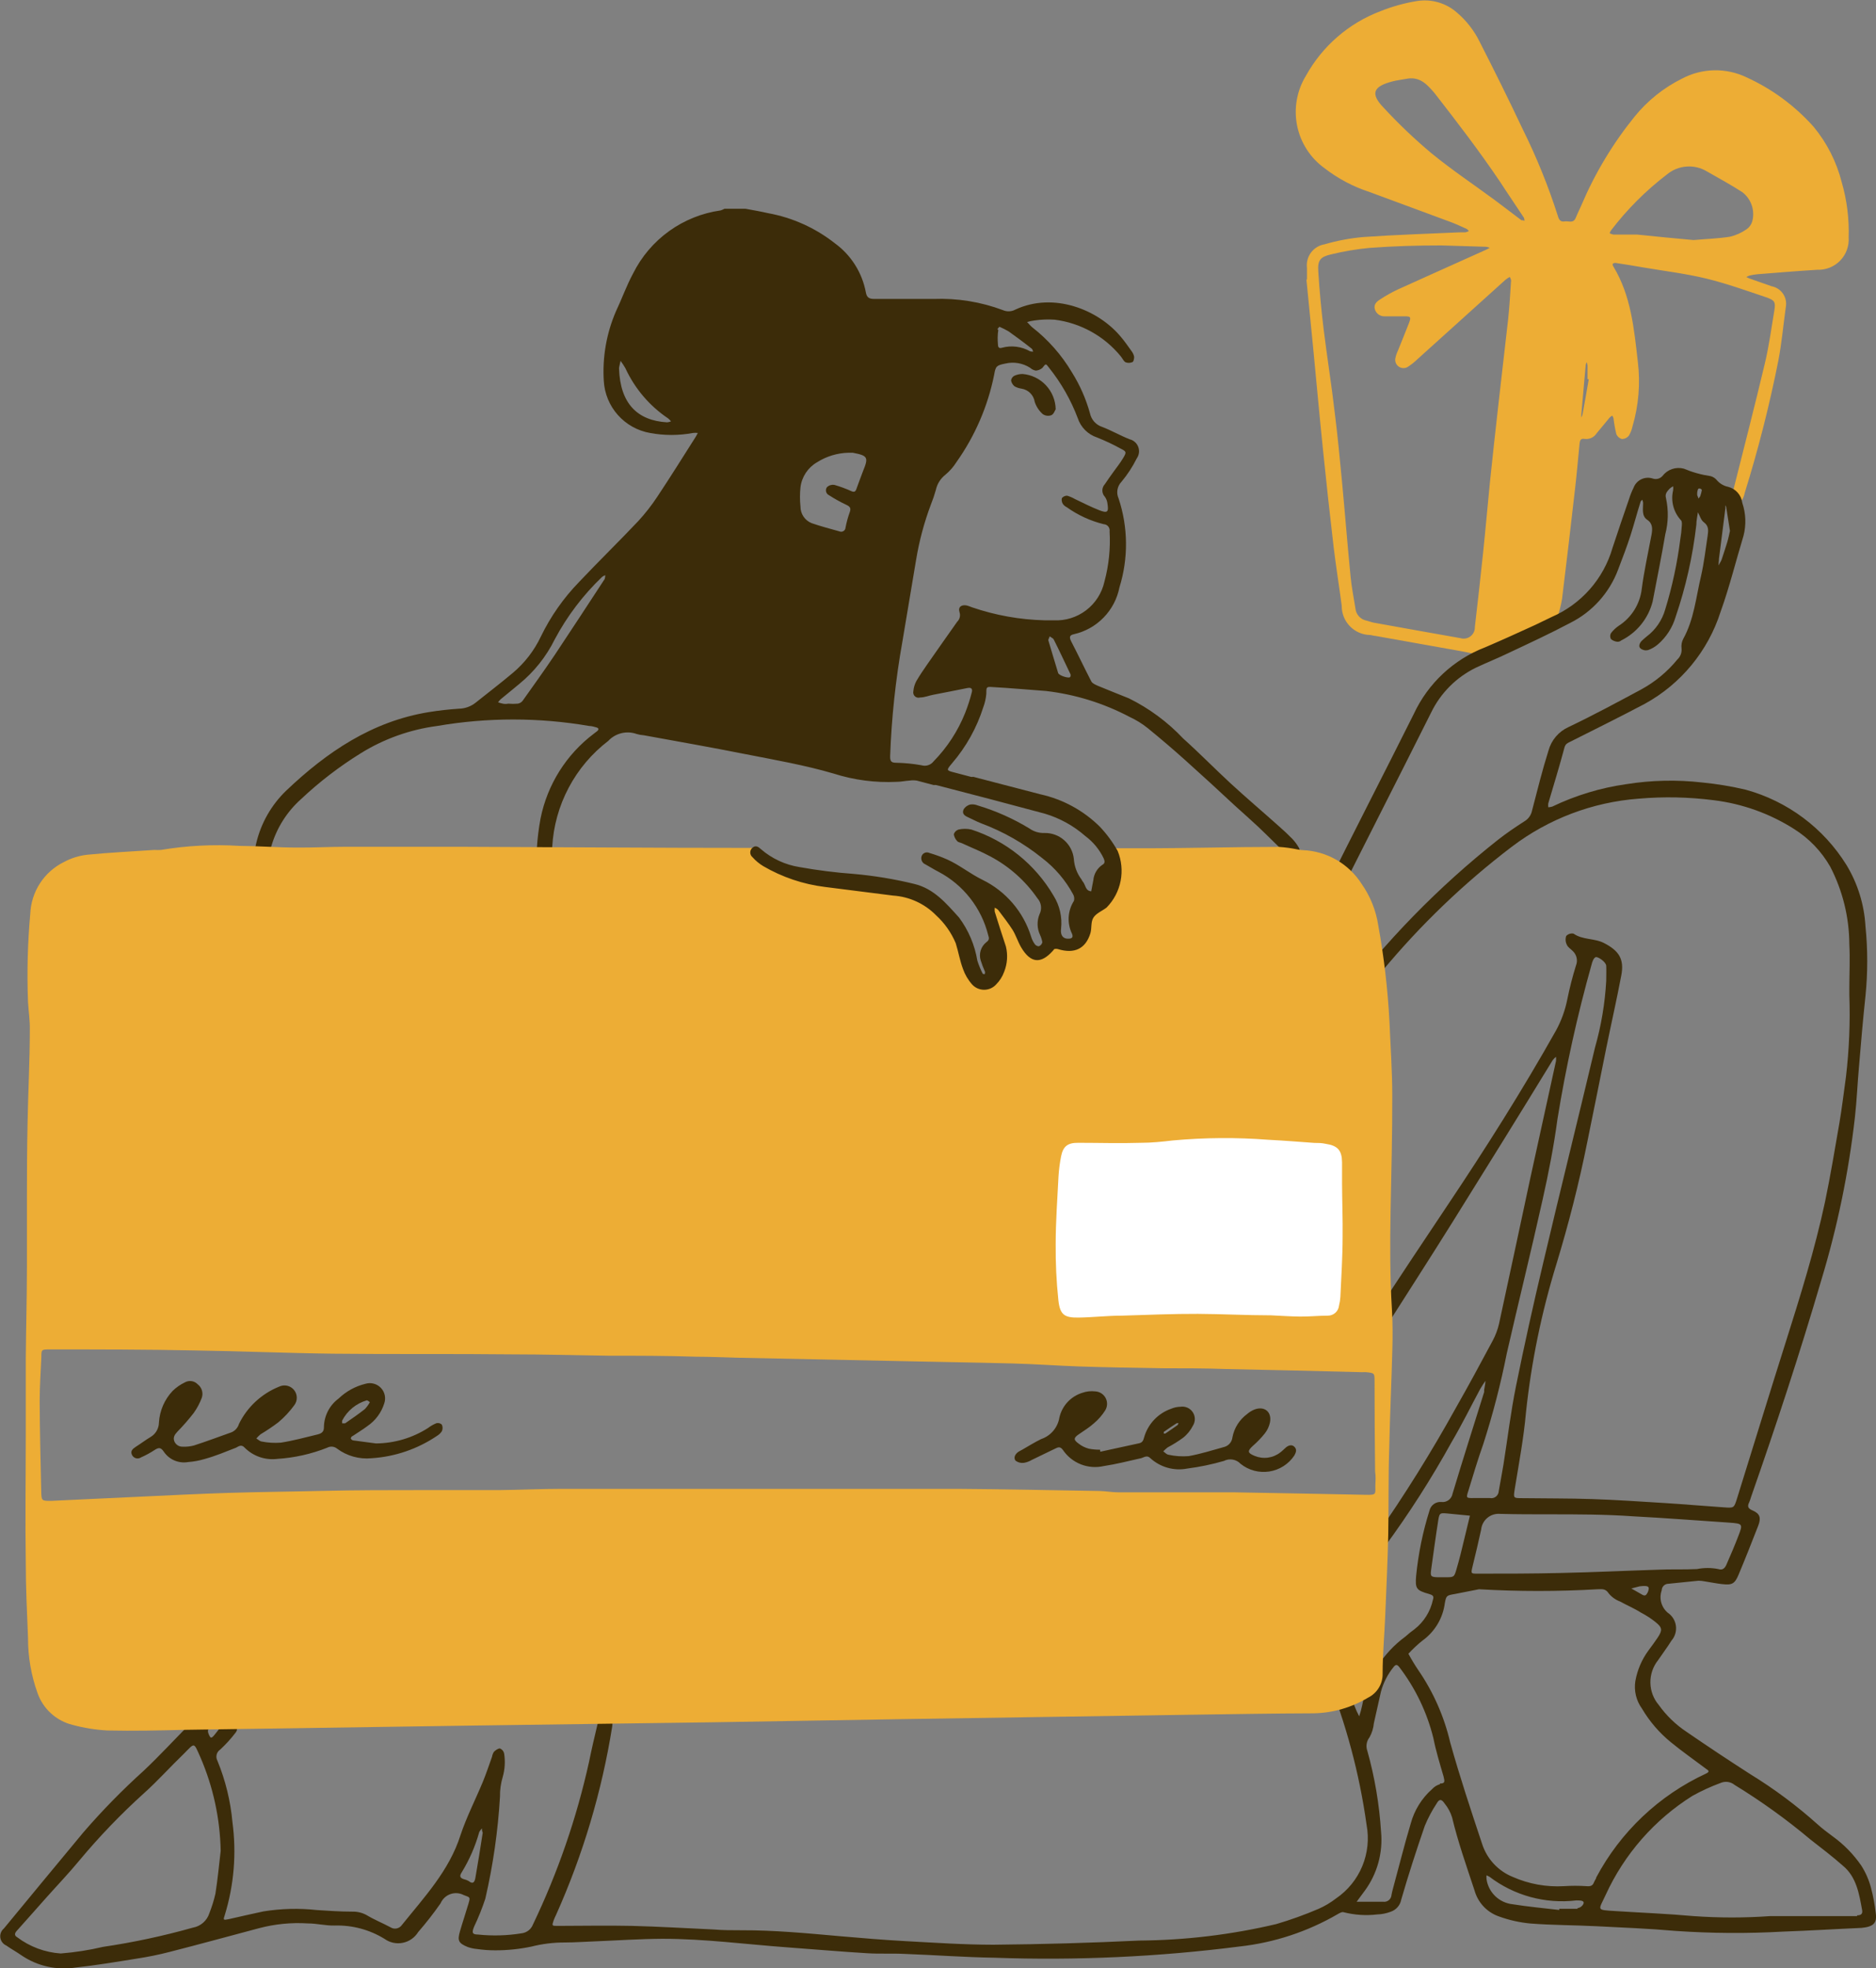
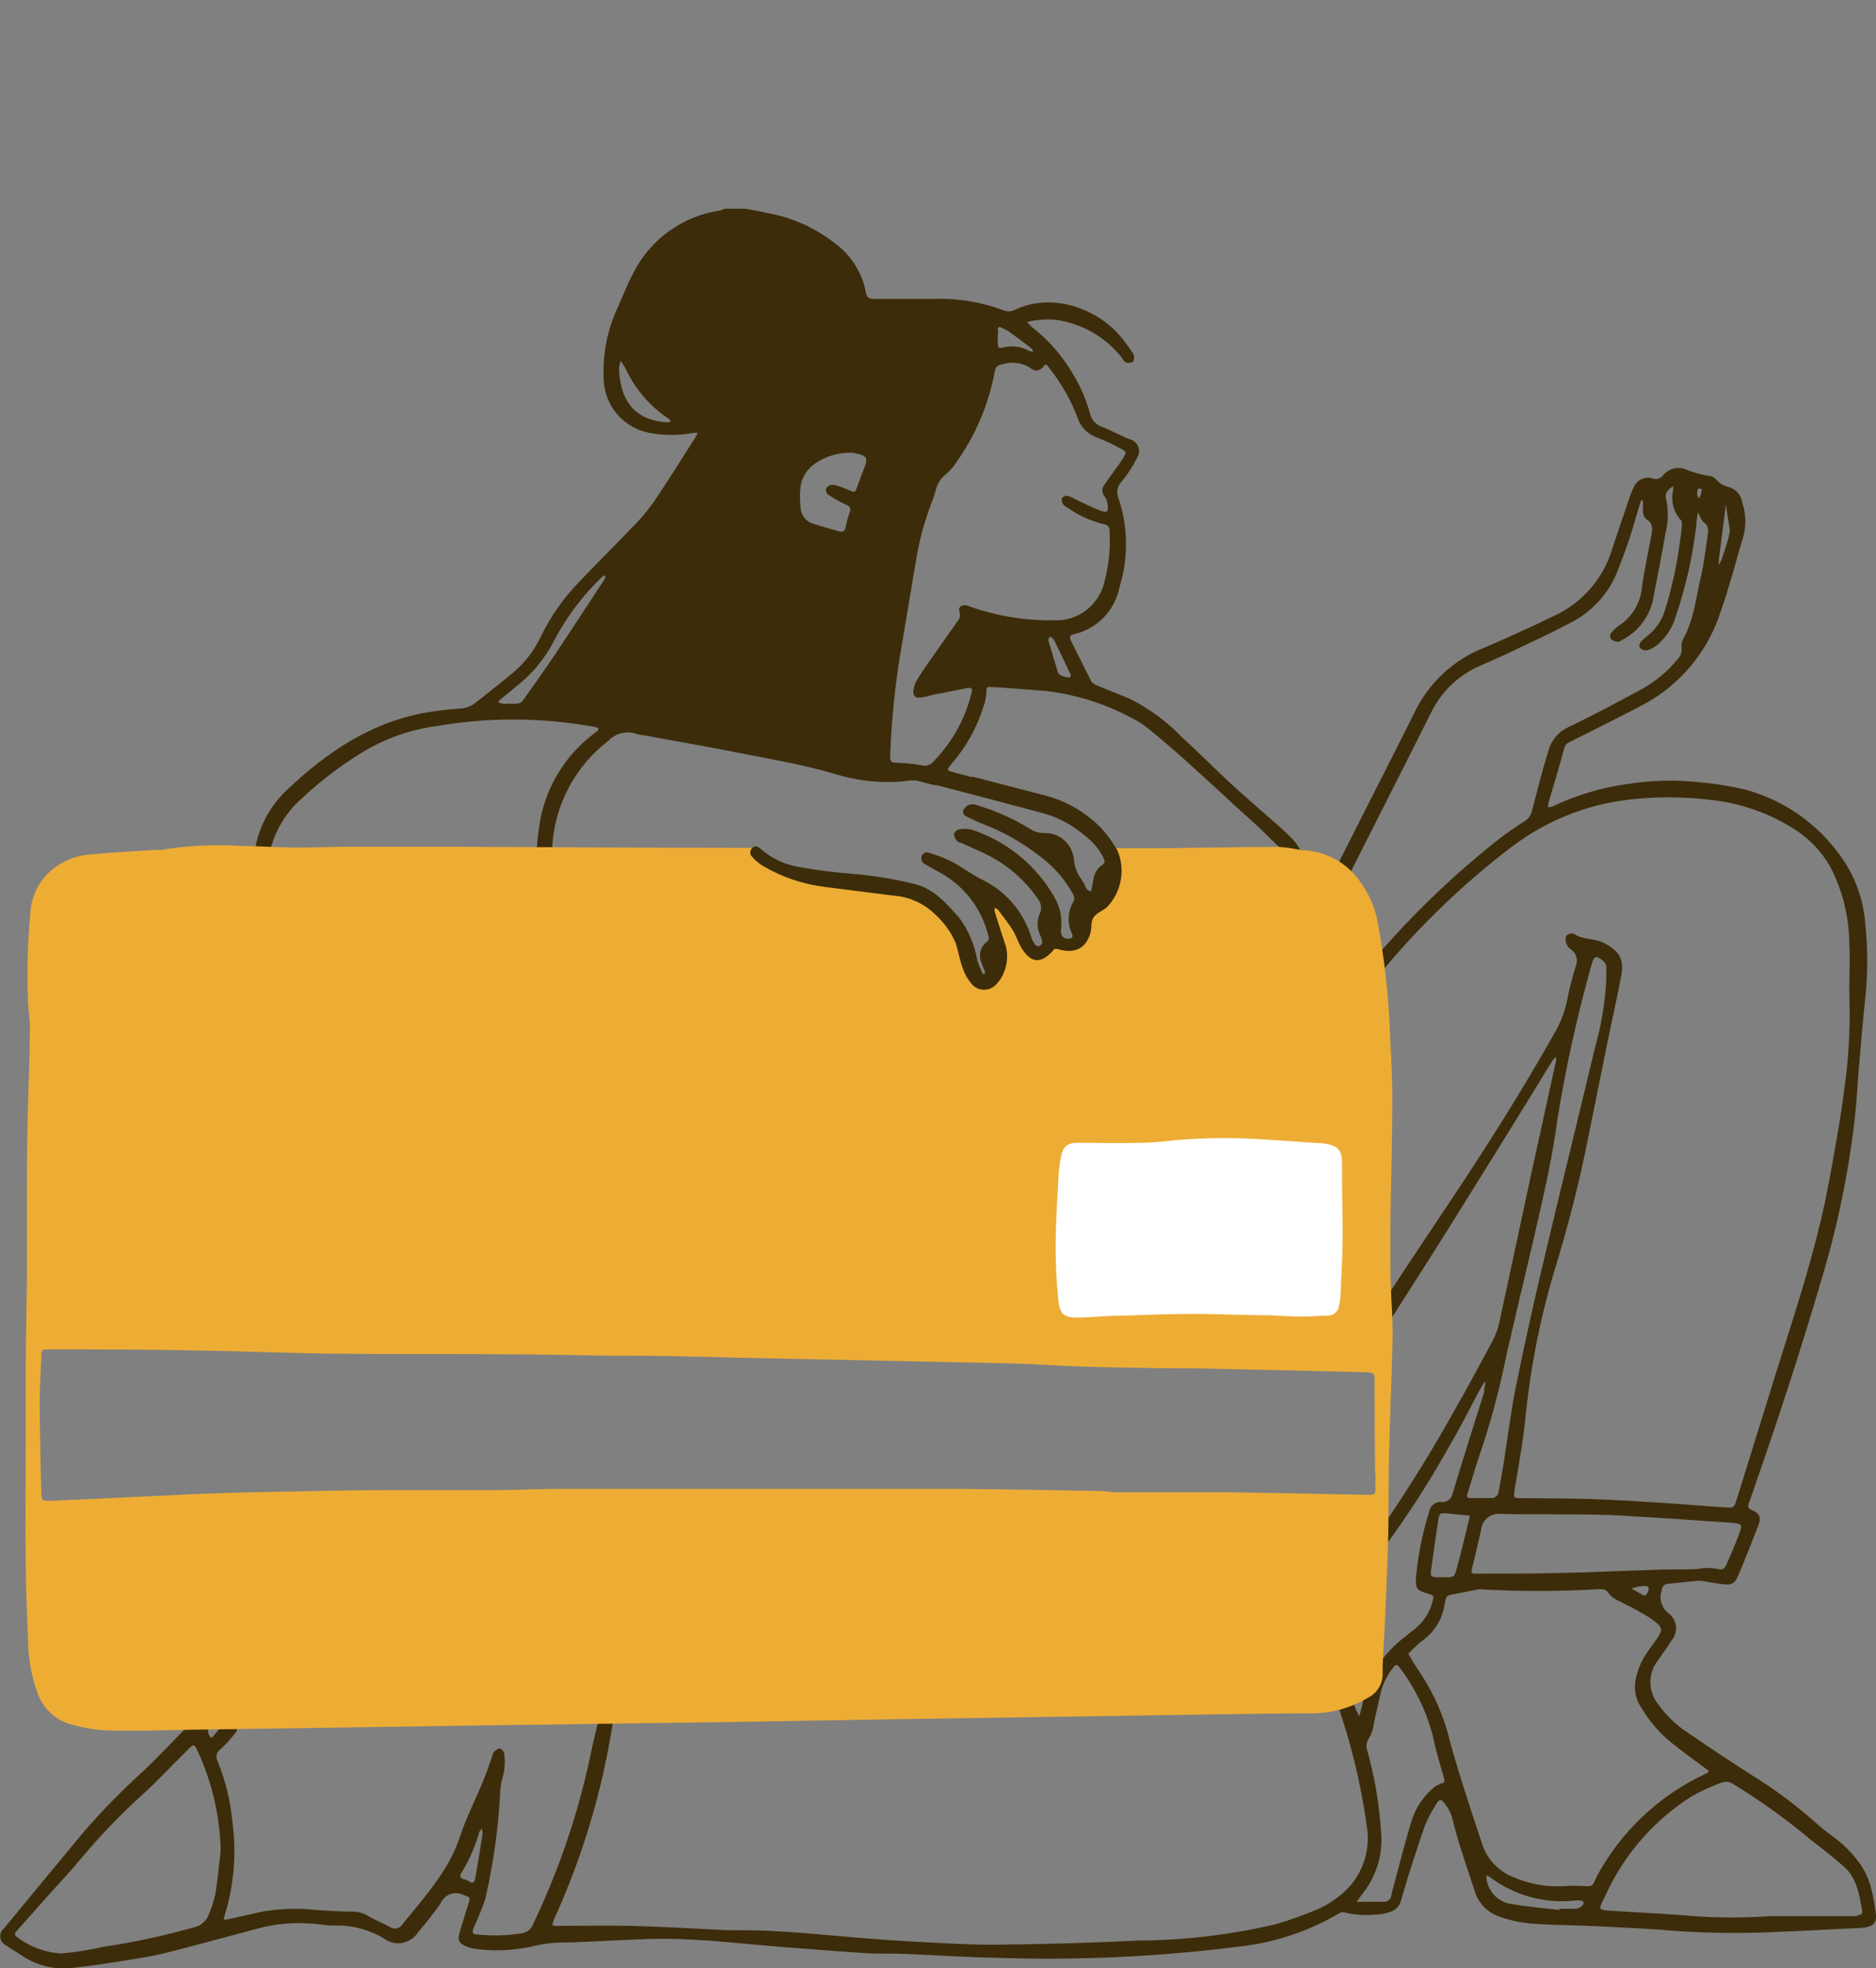
<svg xmlns="http://www.w3.org/2000/svg" width="143" height="150" viewBox="0 0 143 150" fill="none">
  <rect x="0" y="0" width="143" height="150" fill="#808080" stroke="none" />
  <g clip-path="url(#clip0_2118_73)">
    <path d="M98.993 64.575C98.856 64.341 98.692 64.123 98.506 63.925C98.181 63.592 97.84 63.276 97.489 62.968C96.268 61.874 95.012 60.814 93.807 59.703C92.603 58.591 91.415 57.377 90.193 56.283C89.007 55.026 87.607 53.989 86.058 53.223C85.281 52.907 84.486 52.599 83.709 52.274C83.521 52.188 83.273 52.094 83.188 51.932C82.658 50.915 82.171 49.872 81.641 48.855C81.496 48.555 81.53 48.401 81.855 48.333C82.718 48.139 83.507 47.698 84.124 47.063C84.742 46.429 85.161 45.629 85.332 44.76C86.019 42.549 85.995 40.178 85.264 37.981C85.17 37.772 85.141 37.54 85.181 37.314C85.22 37.089 85.327 36.88 85.486 36.716C85.941 36.17 86.331 35.574 86.648 34.938C86.737 34.813 86.795 34.668 86.816 34.515C86.837 34.363 86.82 34.208 86.766 34.064C86.713 33.919 86.626 33.79 86.511 33.688C86.397 33.585 86.259 33.513 86.109 33.476C85.4 33.202 84.734 32.809 84.016 32.535C83.784 32.46 83.576 32.325 83.412 32.143C83.249 31.961 83.136 31.74 83.085 31.501C82.779 30.394 82.312 29.337 81.701 28.364C80.917 27.046 79.894 25.887 78.685 24.944C78.54 24.825 78.429 24.679 78.292 24.543C78.474 24.486 78.659 24.447 78.848 24.423C79.359 24.348 79.878 24.328 80.394 24.363C82.37 24.613 84.175 25.614 85.435 27.159C85.554 27.304 85.64 27.509 85.785 27.603C85.949 27.671 86.133 27.671 86.297 27.603C86.4 27.603 86.46 27.329 86.451 27.184C86.417 27.025 86.347 26.876 86.246 26.748C85.99 26.389 85.742 26.03 85.46 25.697C83.751 23.611 80.334 22.226 77.395 23.594C77.252 23.672 77.093 23.717 76.93 23.724C76.767 23.732 76.605 23.702 76.455 23.637C74.767 23.004 72.969 22.713 71.167 22.782C69.655 22.782 68.151 22.782 66.647 22.782C66.246 22.782 66.067 22.671 65.998 22.269C65.715 20.771 64.872 19.438 63.64 18.542C62.151 17.369 60.396 16.579 58.531 16.242C57.984 16.114 57.421 16.02 56.823 15.909H55.225C55.13 15.962 55.03 16.005 54.926 16.037C53.51 16.236 52.164 16.777 51.003 17.612C49.842 18.448 48.901 19.553 48.262 20.833C47.758 21.764 47.408 22.765 46.946 23.739C46.229 25.403 45.913 27.213 46.024 29.022C46.077 29.986 46.454 30.904 47.095 31.625C47.736 32.347 48.602 32.831 49.552 32.997C50.631 33.198 51.737 33.198 52.816 32.997C52.941 32.98 53.067 32.98 53.192 32.997C53.145 33.094 53.094 33.188 53.038 33.279C52.072 34.801 51.116 36.331 50.116 37.836C49.68 38.498 49.191 39.124 48.655 39.708C47.169 41.281 45.622 42.785 44.136 44.358C42.953 45.577 41.972 46.976 41.231 48.504C40.724 49.578 39.989 50.529 39.078 51.291C38.155 52.069 37.198 52.795 36.258 53.548C35.894 53.84 35.444 54.002 34.977 54.009C34.217 54.06 33.456 54.146 32.705 54.266C28.364 54.967 24.913 57.309 21.82 60.25C20.685 61.34 19.89 62.735 19.53 64.267C19.368 64.909 19.454 64.977 20.086 64.986C20.479 64.986 20.607 64.772 20.692 64.456C21.099 63.083 21.88 61.852 22.948 60.899C24.345 59.585 25.871 58.413 27.502 57.403C29.272 56.306 31.255 55.598 33.32 55.326C37.156 54.667 41.077 54.667 44.913 55.326C45.101 55.326 45.289 55.386 45.468 55.437C45.648 55.488 45.665 55.599 45.52 55.719L45.263 55.916C43.166 57.496 41.722 59.793 41.205 62.37C41.065 63.121 40.97 63.88 40.923 64.644C40.872 65.268 41.077 65.498 41.496 65.498C41.914 65.498 42.051 65.285 42.094 64.703C42.098 64.649 42.098 64.595 42.094 64.541C42.181 62.966 42.608 61.428 43.346 60.034C44.083 58.639 45.113 57.421 46.365 56.463C46.634 56.174 46.981 55.971 47.363 55.877C47.745 55.782 48.147 55.802 48.518 55.933C48.702 55.989 48.891 56.023 49.082 56.035C51.645 56.505 54.208 56.95 56.729 57.454C59.035 57.907 61.359 58.309 63.563 58.959C65.108 59.45 66.728 59.661 68.348 59.583C68.681 59.583 68.997 59.506 69.322 59.489C69.508 59.459 69.699 59.459 69.885 59.489L71.184 59.831L74.157 59.241L72.824 58.89C72.115 58.711 72.115 58.711 72.568 58.172C73.643 56.923 74.454 55.469 74.952 53.898C75.074 53.571 75.151 53.229 75.182 52.881C75.182 52.359 75.182 52.325 75.644 52.359C77.002 52.436 78.361 52.556 79.728 52.659C81.956 52.917 84.117 53.587 86.101 54.633C86.595 54.861 87.06 55.148 87.485 55.488C88.459 56.283 89.416 57.095 90.356 57.941C91.637 59.087 92.919 60.267 94.166 61.429C94.73 61.942 95.311 62.447 95.875 62.977C96.652 63.712 97.395 64.464 98.164 65.208C98.352 65.396 98.557 65.507 98.814 65.336C98.938 65.258 99.026 65.135 99.06 64.992C99.093 64.85 99.069 64.7 98.993 64.575ZM50.851 32.185C48.604 32.057 47.271 30.774 47.186 28.073C47.186 27.971 47.254 27.74 47.305 27.5C47.438 27.681 47.561 27.87 47.673 28.065C48.387 29.613 49.513 30.935 50.928 31.886C51.008 31.953 51.082 32.028 51.15 32.108C51.056 32.152 50.954 32.178 50.851 32.185ZM46.075 44.153C44.819 46.068 43.563 48 42.29 49.906C41.496 51.086 40.667 52.24 39.847 53.394C39.803 53.455 39.746 53.507 39.682 53.547C39.617 53.586 39.546 53.613 39.471 53.624C39.226 53.646 38.981 53.646 38.736 53.624C38.601 53.653 38.461 53.653 38.326 53.624C38.204 53.598 38.084 53.564 37.967 53.522C38.027 53.435 38.095 53.355 38.172 53.283C38.634 52.898 39.112 52.522 39.565 52.137C40.708 51.207 41.638 50.04 42.29 48.718C43.231 46.952 44.449 45.347 45.895 43.965C45.969 43.907 46.053 43.864 46.143 43.837C46.134 43.956 46.111 44.073 46.075 44.187V44.153ZM65.785 35.904C65.605 36.365 65.443 36.827 65.272 37.288C65.204 37.477 65.101 37.519 64.905 37.434C64.485 37.242 64.05 37.081 63.606 36.955C63.506 36.937 63.403 36.943 63.305 36.971C63.208 36.999 63.118 37.049 63.042 37.117C63.004 37.166 62.978 37.223 62.965 37.284C62.953 37.344 62.954 37.407 62.968 37.467C62.983 37.527 63.011 37.583 63.051 37.63C63.09 37.678 63.14 37.716 63.196 37.742C63.615 38.013 64.052 38.255 64.503 38.468C64.776 38.596 64.888 38.708 64.776 39.024C64.637 39.408 64.529 39.802 64.452 40.203C64.45 40.258 64.434 40.311 64.407 40.358C64.379 40.405 64.341 40.445 64.294 40.474C64.248 40.502 64.195 40.519 64.141 40.523C64.086 40.526 64.032 40.517 63.982 40.494C63.273 40.297 62.564 40.109 61.872 39.87C61.618 39.77 61.401 39.596 61.249 39.37C61.096 39.144 61.016 38.877 61.017 38.605C60.966 38.116 60.966 37.623 61.017 37.135C61.066 36.74 61.206 36.363 61.425 36.032C61.645 35.702 61.938 35.426 62.282 35.228C62.999 34.774 63.826 34.523 64.674 34.502H64.999C66.152 34.724 66.22 34.844 65.785 35.904ZM76.037 25.107C76.037 25.038 76.131 24.97 76.182 24.902C76.426 25.006 76.663 25.126 76.891 25.261C77.489 25.688 78.07 26.116 78.651 26.577C78.702 26.62 78.719 26.714 78.745 26.774C78.771 26.834 78.583 26.774 78.523 26.774C77.872 26.403 77.101 26.305 76.379 26.5C76.182 26.56 76.071 26.5 76.071 26.261C76.037 25.902 76.037 25.526 76.097 25.141L76.037 25.107ZM79.625 47.273C77.74 47.226 75.873 46.892 74.089 46.281C73.963 46.229 73.835 46.184 73.704 46.145C73.286 46.059 73.012 46.256 73.141 46.657C73.182 46.783 73.188 46.918 73.156 47.047C73.124 47.175 73.057 47.292 72.961 47.384C72.209 48.461 71.44 49.53 70.697 50.607C70.398 51.034 70.108 51.462 69.843 51.915C69.718 52.154 69.642 52.415 69.621 52.684C69.605 52.753 69.609 52.825 69.63 52.892C69.651 52.959 69.689 53.02 69.741 53.067C69.793 53.115 69.857 53.148 69.926 53.163C69.994 53.179 70.066 53.175 70.133 53.154C70.484 53.154 70.825 53.001 71.167 52.941C72.021 52.77 72.876 52.616 73.73 52.436C74.055 52.368 74.149 52.505 74.072 52.778C73.937 53.307 73.769 53.827 73.568 54.334C73.019 55.709 72.203 56.961 71.167 58.019C71.061 58.158 70.915 58.261 70.748 58.315C70.582 58.368 70.403 58.369 70.236 58.318C69.612 58.207 68.981 58.144 68.348 58.13C67.972 58.13 67.844 58.061 67.852 57.634C67.957 54.709 68.268 51.795 68.783 48.914C69.125 46.837 69.484 44.768 69.826 42.691C70.065 41.232 70.448 39.8 70.971 38.417C71.113 38.062 71.236 37.7 71.338 37.331C71.437 36.878 71.691 36.473 72.055 36.186C72.39 35.908 72.679 35.579 72.91 35.211C74.322 33.22 75.3 30.954 75.781 28.56C75.891 27.902 75.96 27.842 76.635 27.706C76.955 27.63 77.287 27.62 77.612 27.676C77.936 27.732 78.246 27.852 78.523 28.03C78.644 28.142 78.796 28.216 78.959 28.244C79.141 28.231 79.315 28.159 79.454 28.039C79.728 27.697 79.702 27.68 79.975 28.039C80.897 29.194 81.632 30.486 82.154 31.869C82.267 32.212 82.459 32.523 82.714 32.779C82.969 33.034 83.281 33.226 83.623 33.339C84.244 33.586 84.849 33.871 85.435 34.194C85.862 34.408 85.879 34.459 85.631 34.878C85.383 35.297 85.135 35.596 84.879 35.955C84.623 36.314 84.435 36.57 84.221 36.895C84.098 37.026 84.028 37.198 84.028 37.378C84.028 37.558 84.098 37.731 84.221 37.861C84.332 38.015 84.399 38.195 84.418 38.383C84.52 39.024 84.418 39.126 83.803 38.887C83.188 38.648 82.564 38.331 81.94 38.032C81.752 37.924 81.551 37.838 81.342 37.776C81.265 37.774 81.189 37.791 81.12 37.823C81.05 37.856 80.989 37.904 80.941 37.964C80.91 38.11 80.934 38.262 81.009 38.391C81.087 38.505 81.193 38.596 81.317 38.656C82.164 39.26 83.118 39.698 84.127 39.947C84.195 39.95 84.261 39.967 84.322 39.997C84.383 40.027 84.436 40.07 84.479 40.123C84.522 40.175 84.553 40.236 84.57 40.302C84.588 40.367 84.591 40.436 84.58 40.503C84.656 41.789 84.523 43.08 84.187 44.324C83.994 45.195 83.499 45.97 82.788 46.51C82.078 47.05 81.199 47.321 80.308 47.273H79.625ZM81.573 51.599C81.445 51.718 80.719 51.479 80.659 51.291C80.394 50.436 80.146 49.581 79.907 48.786C79.907 48.726 79.967 48.632 80.018 48.495C80.163 48.607 80.283 48.649 80.317 48.726C80.753 49.581 81.171 50.496 81.599 51.385C81.609 51.42 81.613 51.458 81.608 51.494C81.604 51.531 81.592 51.567 81.573 51.599Z" fill="#3C2C09" />
-     <path d="M99.625 21.32C99.625 21.021 99.625 20.721 99.625 20.414C99.573 19.999 99.684 19.58 99.934 19.245C100.184 18.911 100.554 18.686 100.966 18.619C101.937 18.336 102.933 18.15 103.94 18.063C106.391 17.892 108.852 17.815 111.304 17.704C111.441 17.704 111.577 17.704 111.714 17.704C111.802 17.68 111.888 17.649 111.97 17.61C111.911 17.558 111.868 17.482 111.799 17.447C111.406 17.268 111.005 17.08 110.595 16.926L104.375 14.626C103.141 14.223 101.985 13.61 100.958 12.814C99.879 12.034 99.134 10.875 98.872 9.569C98.611 8.263 98.852 6.906 99.548 5.77C100.798 3.512 102.808 1.77 105.221 0.855C106.107 0.499 107.03 0.241 107.972 0.085C108.521 -0.009 109.083 0.021 109.618 0.174C110.154 0.326 110.648 0.597 111.065 0.966C111.776 1.573 112.357 2.317 112.773 3.154C113.901 5.368 115.012 7.6 116.071 9.848C117.132 11.985 118.029 14.2 118.754 16.473C118.831 16.738 118.942 16.926 119.258 16.875C119.574 16.823 119.924 17.054 120.112 16.601C120.3 16.148 120.411 15.951 120.548 15.627C121.576 13.207 122.936 10.943 124.589 8.899C125.578 7.676 126.82 6.682 128.228 5.984C128.981 5.588 129.815 5.373 130.665 5.357C131.515 5.341 132.357 5.523 133.124 5.89C135.077 6.778 136.823 8.065 138.25 9.668C139.265 10.898 139.994 12.337 140.386 13.883C140.783 15.251 140.962 16.673 140.916 18.097C140.937 18.42 140.891 18.744 140.779 19.048C140.668 19.352 140.494 19.629 140.268 19.862C140.042 20.094 139.77 20.276 139.47 20.396C139.169 20.516 138.847 20.572 138.523 20.559C136.994 20.653 135.473 20.781 133.944 20.901C133.754 20.92 133.566 20.951 133.38 20.995C133.287 21.024 133.198 21.064 133.115 21.115L133.337 21.217L135.046 21.816C135.222 21.849 135.389 21.918 135.539 22.016C135.688 22.115 135.817 22.242 135.917 22.391C136.017 22.54 136.086 22.706 136.122 22.882C136.157 23.058 136.157 23.238 136.123 23.414C135.935 24.765 135.815 26.133 135.559 27.466C134.884 30.872 134.028 34.239 132.996 37.553C132.96 37.742 132.894 37.924 132.799 38.092C132.705 38.22 132.458 38.4 132.372 38.357C132.204 38.246 132.079 38.08 132.022 37.887C132.01 37.725 132.039 37.563 132.107 37.417C132.919 34.177 133.756 30.954 134.525 27.706C134.85 26.355 135.029 24.97 135.26 23.602C135.354 23.004 135.26 22.876 134.619 22.653C133.115 22.149 131.62 21.61 130.082 21.234C128.545 20.858 126.862 20.653 125.255 20.38C124.555 20.26 123.854 20.14 123.154 20.038C122.923 20.038 122.863 20.123 122.991 20.328C124.333 22.551 124.555 25.055 124.845 27.56C125.048 29.221 124.908 30.905 124.435 32.51C124.384 32.748 124.295 32.976 124.17 33.185C124.11 33.268 124.032 33.335 123.942 33.383C123.851 33.43 123.751 33.456 123.649 33.459C123.55 33.435 123.458 33.387 123.38 33.32C123.303 33.253 123.243 33.169 123.205 33.074C123.108 32.677 123.036 32.275 122.991 31.869C122.967 31.8 122.936 31.734 122.897 31.672C122.827 31.713 122.761 31.762 122.701 31.817C122.368 32.211 122.052 32.621 121.71 33.014C121.615 33.167 121.478 33.289 121.316 33.366C121.155 33.443 120.974 33.472 120.796 33.45C120.471 33.39 120.428 33.578 120.403 33.818C120.292 34.938 120.198 36.049 120.07 37.16C119.745 39.99 119.42 42.811 119.07 45.632C118.988 46.116 118.868 46.593 118.711 47.059C118.549 47.598 118.31 47.735 117.763 47.786C117.278 47.821 116.799 47.913 116.336 48.059C115.559 48.325 114.815 48.658 114.055 48.966C113.833 49.051 113.713 49.111 113.85 49.427C113.987 49.743 113.782 50.077 113.371 50.017C112.697 49.914 112.039 49.743 111.364 49.624L104.837 48.461C104.708 48.461 104.572 48.401 104.435 48.393C103.853 48.382 103.3 48.141 102.895 47.723C102.49 47.305 102.267 46.744 102.274 46.162C102.077 44.666 101.838 43.187 101.658 41.691C101.368 39.218 101.097 36.747 100.847 34.279C100.582 31.715 100.351 29.15 100.104 26.586C99.933 24.816 99.753 23.047 99.582 21.286L99.625 21.32ZM109.877 18.704C108.04 18.704 106.212 18.755 104.392 18.892C103.414 18.986 102.443 19.148 101.488 19.379C100.633 19.576 100.428 19.824 100.488 20.704C100.582 22.175 100.719 23.645 100.898 25.107C101.163 27.253 101.505 29.381 101.752 31.527C101.966 33.236 102.128 34.946 102.291 36.656C102.521 39.075 102.709 41.503 102.948 43.922C103.025 44.734 103.188 45.546 103.316 46.35C103.334 46.58 103.428 46.797 103.583 46.969C103.737 47.14 103.943 47.256 104.17 47.299C104.35 47.341 104.529 47.418 104.717 47.453C106.921 47.846 109.117 48.248 111.321 48.632C111.452 48.672 111.59 48.68 111.724 48.655C111.859 48.63 111.985 48.574 112.093 48.49C112.201 48.406 112.287 48.298 112.345 48.174C112.402 48.05 112.429 47.914 112.423 47.777C112.645 45.88 112.856 43.982 113.055 42.084C113.243 40.289 113.397 38.485 113.577 36.699C113.782 34.738 113.995 32.781 114.217 30.826C114.456 28.654 114.721 26.483 114.961 24.312C115.063 23.337 115.123 22.354 115.183 21.371C115.183 21.286 115.123 21.2 115.089 21.106C115.017 21.141 114.949 21.181 114.884 21.226C114.772 21.307 114.667 21.395 114.568 21.491L108.049 27.372C107.814 27.601 107.557 27.804 107.28 27.979C107.177 28.034 107.06 28.059 106.944 28.052C106.827 28.045 106.715 28.005 106.619 27.938C106.523 27.871 106.448 27.778 106.402 27.671C106.356 27.563 106.34 27.445 106.357 27.329C106.399 27.116 106.468 26.91 106.562 26.714C106.844 25.996 107.143 25.295 107.417 24.577C107.57 24.158 107.519 24.107 107.075 24.107C106.631 24.107 106.041 24.107 105.529 24.107C105.36 24.11 105.196 24.055 105.063 23.953C104.929 23.851 104.834 23.706 104.794 23.543C104.7 23.192 104.956 22.97 105.204 22.816C105.637 22.529 106.092 22.275 106.562 22.055C108.801 21.038 111.048 20.038 113.286 19.029L113.559 18.884C113.468 18.85 113.373 18.824 113.277 18.807L109.877 18.704ZM129.091 18.294C130.048 18.208 130.979 18.183 131.885 18.037C132.332 17.928 132.755 17.737 133.132 17.473C133.336 17.333 133.486 17.128 133.56 16.892C133.675 16.485 133.665 16.053 133.531 15.652C133.396 15.25 133.145 14.899 132.808 14.643C131.953 14.088 131.022 13.584 130.125 13.071C129.656 12.784 129.109 12.652 128.56 12.692C128.012 12.732 127.49 12.942 127.067 13.293C125.459 14.521 124.022 15.959 122.795 17.567C122.752 17.633 122.72 17.705 122.701 17.781C122.791 17.824 122.885 17.855 122.983 17.875C123.581 17.875 124.179 17.875 124.777 17.875C126.238 18.029 127.673 18.166 129.091 18.294ZM107.34 5.984C106.938 6.061 106.485 6.112 106.135 6.206C104.683 6.582 104.426 7.129 105.469 8.207C106.617 9.45 107.844 10.617 109.142 11.703C110.68 12.959 112.346 14.071 113.944 15.25C114.627 15.755 115.294 16.276 115.969 16.781C116.02 16.781 116.105 16.781 116.174 16.823C116.242 16.866 116.174 16.661 116.174 16.61C115.576 15.695 114.952 14.797 114.363 13.883C112.773 11.523 111.065 9.301 109.356 7.104C108.809 6.471 108.288 5.864 107.34 5.984ZM121.103 28.902H121.009C121.009 28.543 121.009 28.193 121.009 27.834C120.997 27.755 120.977 27.678 120.949 27.603C120.916 27.668 120.891 27.737 120.873 27.808L120.539 31.57C120.531 31.649 120.531 31.729 120.539 31.809C120.583 31.734 120.614 31.654 120.633 31.57C120.804 30.672 120.949 29.783 121.103 28.902Z" fill="#EDAD35" />
    <path d="M142.983 145.82C142.911 145.168 142.791 144.522 142.624 143.888C142.467 143.283 142.216 142.706 141.881 142.178C141.29 141.318 140.556 140.566 139.711 139.955C139.309 139.656 138.916 139.366 138.549 139.032C136.959 137.607 135.243 136.328 133.423 135.211C131.788 134.162 130.171 133.088 128.57 131.988C127.742 131.44 127.021 130.744 126.443 129.937C126.038 129.462 125.812 128.86 125.803 128.236C125.793 127.612 126.002 127.004 126.392 126.517C126.725 126.021 127.092 125.543 127.408 125.03C127.541 124.878 127.64 124.699 127.699 124.506C127.757 124.312 127.774 124.109 127.749 123.908C127.723 123.708 127.655 123.515 127.549 123.343C127.443 123.171 127.302 123.023 127.135 122.91C126.891 122.707 126.715 122.435 126.631 122.129C126.547 121.823 126.559 121.499 126.665 121.2C126.666 121.133 126.68 121.066 126.707 121.004C126.734 120.943 126.773 120.887 126.821 120.84C126.87 120.793 126.927 120.756 126.989 120.732C127.052 120.707 127.119 120.695 127.186 120.696C127.947 120.627 128.707 120.533 129.467 120.465C129.631 120.465 129.794 120.482 129.954 120.516C130.39 120.585 130.809 120.67 131.253 120.721C132.013 120.807 132.227 120.721 132.526 120.003C133.047 118.764 133.534 117.524 134.021 116.276C134.252 115.678 134.158 115.362 133.619 115.122C133.252 114.968 133.167 114.823 133.337 114.481C133.392 114.353 133.438 114.222 133.474 114.088C135.388 108.625 137.199 103.12 138.831 97.555C140.06 93.501 140.918 89.344 141.394 85.134C141.539 83.835 141.59 82.518 141.71 81.21C141.855 79.449 142.009 77.68 142.197 75.91C142.376 74.14 142.376 72.355 142.197 70.585C142.102 68.937 141.607 67.338 140.753 65.926C139.006 63.109 136.26 61.057 133.064 60.181C131.978 59.925 130.876 59.743 129.766 59.634C127.833 59.412 125.878 59.455 123.957 59.762C122.001 60.039 120.099 60.616 118.318 61.472C118.22 61.499 118.12 61.516 118.019 61.523C118.006 61.424 118.006 61.323 118.019 61.224C118.438 59.805 118.873 58.395 119.258 56.95C119.335 56.693 119.489 56.625 119.685 56.531C121.59 55.574 123.504 54.625 125.383 53.633C128.13 52.123 130.194 49.618 131.15 46.632C131.834 44.734 132.312 42.768 132.902 40.827C133.115 40.001 133.082 39.131 132.808 38.323C132.772 38.034 132.65 37.763 132.458 37.545C132.266 37.327 132.013 37.172 131.731 37.1C131.4 37.033 131.1 36.859 130.877 36.605C130.757 36.453 130.592 36.343 130.407 36.288C129.699 36.186 129.007 35.993 128.348 35.715C128.053 35.637 127.741 35.648 127.452 35.747C127.164 35.846 126.91 36.029 126.725 36.271C126.638 36.371 126.524 36.444 126.396 36.48C126.269 36.517 126.134 36.515 126.007 36.476C125.718 36.374 125.4 36.389 125.122 36.519C124.844 36.648 124.628 36.881 124.521 37.169C124.384 37.444 124.27 37.73 124.179 38.023C123.752 39.263 123.325 40.503 122.914 41.759C122.577 42.922 121.987 43.997 121.186 44.906C120.386 45.814 119.395 46.535 118.284 47.017C117.865 47.213 117.43 47.435 117.028 47.623C115.755 48.196 114.465 48.803 113.201 49.333C110.8 50.257 108.852 52.078 107.767 54.411C105.486 58.984 103.128 63.524 100.881 68.088C99.522 70.892 98.318 73.765 97.028 76.637C96.924 76.857 96.862 77.095 96.848 77.338C96.858 77.415 96.886 77.49 96.931 77.554C96.976 77.618 97.035 77.67 97.105 77.706C97.18 77.72 97.258 77.717 97.332 77.696C97.407 77.675 97.475 77.638 97.532 77.586C97.664 77.411 97.77 77.218 97.848 77.013C98.95 74.688 100.001 72.346 101.154 70.046C103.777 64.789 106.46 59.557 109.091 54.3C109.815 52.809 111.019 51.605 112.509 50.88C113.363 50.479 114.166 50.162 114.978 49.769C116.558 49.025 118.147 48.29 119.694 47.47C121.379 46.626 122.682 45.175 123.342 43.409C123.666 42.554 123.999 41.699 124.29 40.793C124.58 39.887 124.785 39.084 125.042 38.28C125.042 38.203 125.127 38.152 125.178 38.083C125.217 38.158 125.24 38.239 125.247 38.323C125.247 38.793 125.127 39.323 125.563 39.614C125.999 39.904 125.964 40.34 125.888 40.759C125.631 42.135 125.324 43.495 125.144 44.879C125.077 45.452 124.884 46.001 124.578 46.489C124.272 46.977 123.861 47.391 123.376 47.7C123.154 47.854 122.958 48.041 122.795 48.256C122.757 48.324 122.738 48.401 122.738 48.478C122.738 48.556 122.757 48.633 122.795 48.701C122.929 48.817 123.096 48.889 123.273 48.906C123.327 48.911 123.381 48.905 123.432 48.889C123.484 48.873 123.531 48.847 123.572 48.812C124.162 48.519 124.682 48.103 125.097 47.591C125.511 47.079 125.81 46.484 125.973 45.845C126.298 44.136 126.648 42.426 126.938 40.716C127.173 39.813 127.191 38.867 126.99 37.955C126.896 37.63 127.092 37.434 127.272 37.237C127.353 37.168 127.442 37.107 127.536 37.057C127.549 37.16 127.549 37.263 127.536 37.365C127.44 37.766 127.445 38.184 127.549 38.582C127.653 38.98 127.854 39.346 128.134 39.648C128.22 39.725 128.211 39.956 128.194 40.109C128.175 40.436 128.138 40.761 128.083 41.084C127.854 42.903 127.469 44.7 126.93 46.452C126.694 47.276 126.196 47.999 125.512 48.513C125.384 48.615 125.264 48.726 125.144 48.837C125.025 48.949 124.854 49.239 125.042 49.41C125.12 49.475 125.213 49.521 125.312 49.545C125.411 49.569 125.515 49.569 125.614 49.547C125.896 49.448 126.157 49.297 126.383 49.102C127.02 48.549 127.485 47.825 127.724 47.017C128.502 44.738 129.031 42.382 129.305 39.99C129.305 39.673 129.382 39.357 129.425 39.041C129.57 39.297 129.655 39.639 129.869 39.793C130.27 40.084 130.219 40.443 130.168 40.819C130.014 41.845 129.894 42.888 129.664 43.896C129.279 45.512 129.134 47.196 128.305 48.692C128.192 48.91 128.147 49.157 128.177 49.401C128.195 49.559 128.176 49.718 128.121 49.867C128.066 50.015 127.977 50.149 127.861 50.256C127.096 51.193 126.156 51.971 125.093 52.547C123.265 53.53 121.436 54.514 119.557 55.411C119.188 55.579 118.86 55.826 118.597 56.135C118.335 56.444 118.143 56.806 118.036 57.198C117.558 58.711 117.182 60.241 116.78 61.78C116.746 61.948 116.677 62.108 116.576 62.248C116.476 62.388 116.348 62.505 116.199 62.592C115.507 63.036 114.824 63.498 114.183 64.002C109.629 67.602 105.559 71.777 102.077 76.423C102.011 76.51 101.951 76.602 101.898 76.697C101.856 76.743 101.825 76.799 101.807 76.859C101.788 76.918 101.784 76.982 101.793 77.044C101.802 77.106 101.824 77.165 101.858 77.217C101.893 77.269 101.938 77.314 101.992 77.347C102.086 77.404 102.198 77.423 102.306 77.401C102.413 77.379 102.509 77.317 102.573 77.227L102.906 76.859C103.76 75.902 104.555 74.953 105.366 73.996C108.285 70.476 111.596 67.301 115.234 64.532C118.039 62.401 121.401 61.128 124.914 60.865C126.823 60.7 128.745 60.74 130.646 60.985C132.823 61.254 134.913 62.004 136.763 63.182C137.902 63.899 138.847 64.885 139.514 66.054C140.46 67.88 140.958 69.904 140.967 71.961C141.027 73.081 140.967 74.201 140.967 75.329C140.967 75.492 140.967 75.654 140.967 75.816C141.041 77.903 140.955 79.992 140.71 82.065C140.548 83.228 140.411 84.39 140.215 85.553C139.865 87.57 139.531 89.596 139.113 91.597C138.335 95.238 137.225 98.786 136.106 102.325C134.85 106.292 133.636 110.258 132.398 114.225C132.176 114.926 132.167 114.926 131.424 114.874C129.894 114.772 128.374 114.635 126.844 114.541C125.016 114.43 123.188 114.302 121.368 114.242C119.548 114.182 117.814 114.199 116.028 114.173C115.345 114.173 115.354 114.173 115.465 113.464C115.781 111.523 116.148 109.583 116.319 107.634C116.727 103.798 117.506 100.01 118.643 96.324C119.565 93.289 120.351 90.221 120.975 87.117C121.471 84.707 121.949 82.296 122.436 79.885C122.812 78.039 123.231 76.201 123.581 74.355C123.829 73.081 123.401 72.448 122.248 71.858C121.513 71.491 120.633 71.636 119.941 71.149C119.841 71.13 119.738 71.136 119.641 71.167C119.544 71.199 119.456 71.254 119.386 71.328C119.348 71.439 119.333 71.555 119.342 71.671C119.351 71.787 119.383 71.901 119.437 72.004C119.514 72.192 119.736 72.32 119.882 72.474C120.031 72.612 120.135 72.792 120.179 72.991C120.223 73.189 120.206 73.397 120.129 73.585C119.866 74.428 119.646 75.284 119.471 76.15C119.308 76.978 119.02 77.776 118.617 78.518C116.054 83.074 113.26 87.493 110.356 91.828C108.502 94.597 106.656 97.367 104.845 100.162V102.376C105.007 102.111 105.178 101.855 105.341 101.598C107.135 98.778 108.946 95.974 110.714 93.144C113.277 89.041 115.84 84.912 118.352 80.8C118.427 80.701 118.513 80.612 118.609 80.535C118.617 80.64 118.617 80.746 118.609 80.851C117.959 83.835 117.293 86.835 116.644 89.81C115.849 93.503 115.072 97.188 114.268 100.872C114.165 101.325 114.001 101.762 113.782 102.171C112.867 103.881 111.945 105.591 110.971 107.3C109.101 110.676 107.056 113.952 104.845 117.114C104.722 117.295 104.622 117.49 104.546 117.695C104.452 117.935 104.426 118.183 104.691 118.345C104.956 118.507 105.161 118.345 105.332 118.165L105.529 117.9C107.409 115.344 109.121 112.669 110.655 109.891C111.432 108.574 112.107 107.198 112.833 105.847C112.953 105.633 113.098 105.437 113.226 105.232C113.226 105.462 113.166 105.693 113.132 105.924C113.135 105.978 113.135 106.032 113.132 106.086C112.329 108.651 111.509 111.216 110.723 113.831C110.689 114.027 110.582 114.201 110.423 114.319C110.263 114.437 110.065 114.489 109.869 114.464C109.664 114.446 109.459 114.503 109.293 114.624C109.127 114.745 109.01 114.922 108.963 115.122C108.453 116.741 108.113 118.408 107.946 120.097C107.869 121.055 107.946 121.2 108.929 121.474C109.185 121.551 109.33 121.619 109.228 121.91C109.039 122.8 108.543 123.596 107.827 124.158C107.582 124.332 107.348 124.52 107.126 124.722C105.407 125.982 104.231 127.849 103.837 129.945C103.777 130.235 103.7 130.52 103.606 130.8C103.468 130.537 103.345 130.266 103.239 129.988C101.697 125.494 99.054 121.458 95.55 118.251C95.114 117.832 94.627 117.473 94.166 117.097C93.952 116.926 93.722 116.849 93.499 117.097C93.277 117.345 93.371 117.55 93.559 117.747C93.747 117.943 94.115 118.345 94.414 118.601C95.345 119.567 96.293 120.516 97.207 121.499C98.904 123.291 100.236 125.396 101.129 127.697C102.604 131.351 103.626 135.172 104.17 139.075C104.367 140.133 104.253 141.226 103.84 142.22C103.428 143.215 102.735 144.067 101.846 144.674C101.436 144.992 100.988 145.259 100.514 145.469C99.461 145.92 98.382 146.308 97.284 146.632C93.862 147.44 90.36 147.861 86.844 147.888C83.159 148.065 79.457 148.171 75.738 148.205C73.499 148.205 71.261 148.051 69.022 147.931C67.314 147.837 65.699 147.7 64.033 147.555C61.53 147.333 59.027 147.093 56.515 147.102C55.806 147.102 55.088 147.102 54.379 147.042C52.303 146.948 50.236 146.82 48.159 146.769C46.271 146.726 44.383 146.769 42.495 146.769C42.077 146.769 42.059 146.769 42.196 146.367C42.253 146.212 42.318 146.061 42.393 145.914C44.437 141.346 45.873 136.529 46.664 131.587C46.703 131.303 46.703 131.015 46.664 130.732C46.664 130.578 46.485 130.321 46.374 130.313C46.272 130.309 46.17 130.328 46.077 130.37C45.983 130.411 45.901 130.474 45.836 130.552C45.694 130.82 45.596 131.108 45.545 131.407C45.314 132.364 45.092 133.322 44.896 134.288C43.95 138.564 42.516 142.717 40.624 146.666C40.555 146.844 40.439 147 40.289 147.117C40.138 147.234 39.959 147.309 39.77 147.333C38.663 147.514 37.536 147.545 36.421 147.427C35.985 147.427 35.959 147.273 36.139 146.828C36.468 146.138 36.754 145.427 36.993 144.7C37.584 142.143 37.958 139.541 38.112 136.921C38.103 136.406 38.176 135.892 38.326 135.399C38.487 134.824 38.522 134.22 38.428 133.63C38.41 133.544 38.371 133.463 38.315 133.396C38.258 133.329 38.185 133.277 38.104 133.245C37.967 133.245 37.771 133.382 37.651 133.501C37.577 133.615 37.528 133.744 37.506 133.878C37.275 134.519 37.062 135.168 36.805 135.792C36.241 137.152 35.558 138.477 35.096 139.87C34.242 142.554 32.346 144.572 30.628 146.709C30.535 146.841 30.394 146.933 30.235 146.965C30.076 146.997 29.911 146.966 29.774 146.88C29.167 146.555 28.527 146.298 27.946 145.948C27.614 145.765 27.239 145.674 26.861 145.683C25.955 145.683 25.058 145.623 24.161 145.563C22.801 145.413 21.428 145.448 20.077 145.666C19.223 145.845 18.317 146.059 17.437 146.256C17.01 146.341 17.002 146.333 17.138 145.931C17.838 143.646 18.036 141.238 17.719 138.87C17.574 137.26 17.188 135.681 16.574 134.185C16.496 134.042 16.475 133.874 16.514 133.716C16.554 133.558 16.651 133.42 16.788 133.33C17.207 132.942 17.593 132.518 17.941 132.065C18.146 131.817 18.095 131.629 17.805 131.475C17.335 131.227 17.164 131.245 16.805 131.646C16.626 131.843 16.472 132.074 16.292 132.279C16.113 132.484 16.045 132.458 15.942 132.236C15.84 132.014 15.788 131.834 15.985 131.638C16.125 131.509 16.249 131.362 16.352 131.202C16.38 131.148 16.394 131.088 16.394 131.027C16.394 130.966 16.38 130.906 16.352 130.851C16.277 130.747 16.18 130.661 16.068 130.6C15.955 130.538 15.83 130.503 15.702 130.497C15.574 130.49 15.446 130.512 15.328 130.562C15.21 130.612 15.104 130.687 15.019 130.783C14.832 130.98 14.652 131.193 14.464 131.39C13.294 132.578 12.166 133.801 10.953 134.946C9.328 136.411 7.796 137.975 6.365 139.631C4.332 142.067 2.324 144.52 0.299 146.965C0.197 147.049 0.119 147.157 0.071 147.279C0.023 147.402 0.007 147.535 0.025 147.665C0.043 147.796 0.094 147.919 0.174 148.024C0.253 148.129 0.358 148.212 0.478 148.265C0.854 148.53 1.264 148.752 1.64 149.017C2.857 149.841 4.342 150.171 5.793 149.94C7.339 149.769 8.877 149.513 10.415 149.265C11.251 149.139 12.081 148.971 12.901 148.76C15.182 148.179 17.446 147.555 19.735 146.948C20.952 146.625 22.213 146.501 23.469 146.581C24.152 146.581 24.827 146.76 25.511 146.743C26.85 146.702 28.172 147.056 29.313 147.76C29.512 147.903 29.739 148.003 29.979 148.055C30.219 148.106 30.467 148.107 30.708 148.058C30.948 148.009 31.176 147.911 31.377 147.77C31.578 147.629 31.748 147.448 31.876 147.239C32.484 146.54 33.054 145.81 33.584 145.05C33.653 144.889 33.754 144.743 33.882 144.622C34.009 144.501 34.161 144.408 34.326 144.349C34.491 144.289 34.667 144.265 34.842 144.277C35.018 144.289 35.188 144.337 35.344 144.418C35.823 144.606 35.865 144.546 35.712 145.067C35.507 145.768 35.267 146.469 35.062 147.179C34.857 147.888 34.943 148.085 35.643 148.376C35.872 148.457 36.11 148.509 36.352 148.53C36.813 148.598 37.279 148.632 37.745 148.632C38.669 148.634 39.591 148.539 40.496 148.35C41.334 148.137 42.195 148.031 43.059 148.034C43.819 148.034 44.588 147.974 45.349 147.948C47.057 147.88 48.766 147.76 50.517 147.752C53.713 147.752 56.891 148.179 60.078 148.41C62.094 148.555 64.101 148.735 66.118 148.854C67.075 148.914 68.031 148.854 68.988 148.906C71.278 148.991 73.568 149.162 75.823 149.196C82.053 149.416 88.29 149.131 94.473 148.342C97.119 148.051 99.674 147.209 101.974 145.871C102.103 145.794 102.308 145.683 102.41 145.726C103.247 145.94 104.116 145.998 104.973 145.897C105.327 145.887 105.676 145.818 106.007 145.691C106.211 145.623 106.393 145.502 106.534 145.339C106.676 145.177 106.771 144.98 106.81 144.768C107.357 142.879 107.963 141.007 108.604 139.152C108.85 138.554 109.153 137.981 109.51 137.442C109.706 137.092 109.877 137.083 110.116 137.442C110.376 137.757 110.57 138.12 110.689 138.511C111.142 140.4 111.791 142.229 112.397 144.067C112.525 144.529 112.764 144.951 113.093 145.299C113.423 145.646 113.832 145.907 114.286 146.059C115.057 146.337 115.861 146.515 116.678 146.589C118.335 146.717 120.01 146.709 121.676 146.794C123.692 146.897 125.708 146.974 127.724 147.153C130.452 147.341 133.188 147.358 135.918 147.205C137.917 147.136 139.907 147.008 141.898 146.922C142.804 146.837 143.085 146.555 142.983 145.82ZM131.022 42.64C131.184 41.34 131.347 40.075 131.518 38.742C131.518 38.665 131.518 38.579 131.518 38.502C131.541 38.54 131.561 38.58 131.577 38.622C131.663 39.186 131.757 39.75 131.868 40.46C131.825 40.648 131.757 40.998 131.663 41.315C131.569 41.631 131.39 42.169 131.236 42.64C131.176 42.794 131.073 42.939 130.997 43.093C131 42.941 131.012 42.79 131.031 42.64H131.022ZM129.595 37.81C129.595 37.878 129.501 37.929 129.459 37.998C129.459 37.912 129.399 37.827 129.373 37.741C129.367 37.667 129.367 37.593 129.373 37.519C129.383 37.437 129.403 37.357 129.433 37.28C129.447 37.259 129.466 37.243 129.489 37.234C129.512 37.225 129.537 37.223 129.561 37.228C129.63 37.228 129.732 37.314 129.724 37.348C129.696 37.505 129.656 37.659 129.604 37.81H129.595ZM16.421 144.315C16.305 144.822 16.15 145.319 15.959 145.803C15.87 146.085 15.704 146.337 15.481 146.531C15.258 146.726 14.986 146.855 14.695 146.905C12.45 147.538 10.167 148.027 7.86 148.367C6.798 148.617 5.718 148.786 4.631 148.872C3.426 148.791 2.271 148.36 1.307 147.632C1.085 147.504 1.111 147.333 1.264 147.162C2.033 146.307 2.785 145.452 3.546 144.597C4.306 143.742 5.254 142.751 6.049 141.785C7.569 139.961 9.216 138.247 10.978 136.656C12.038 135.707 12.986 134.638 14.011 133.655C14.866 132.8 14.746 132.732 15.276 133.92C16.249 136.174 16.774 138.595 16.822 141.05C16.694 142.152 16.591 143.238 16.421 144.315ZM35.72 143.349C35.627 143.294 35.526 143.254 35.421 143.23C35.096 143.144 34.977 143.007 35.199 142.682C35.783 141.726 36.232 140.693 36.532 139.614C36.589 139.514 36.658 139.423 36.737 139.34C36.737 139.443 36.737 139.545 36.797 139.665C36.617 140.819 36.438 141.973 36.241 143.084C36.19 143.358 36.105 143.657 35.72 143.349ZM118.053 115.404C120.206 115.404 122.325 115.404 124.521 115.558C126.947 115.686 129.373 115.874 131.8 116.037C132.859 116.114 132.868 116.131 132.492 117.097C132.227 117.789 131.936 118.465 131.637 119.149C131.518 119.456 131.347 119.704 130.979 119.576C130.444 119.469 129.892 119.469 129.356 119.576C128.348 119.627 127.34 119.576 126.323 119.627C123.871 119.704 121.411 119.824 118.95 119.875C116.849 119.926 114.747 119.926 112.637 119.926C112.107 119.926 112.116 119.926 112.252 119.354C112.483 118.43 112.696 117.499 112.902 116.567C112.936 116.219 113.106 115.899 113.375 115.675C113.643 115.451 113.989 115.341 114.337 115.37C115.593 115.404 116.823 115.404 118.053 115.404ZM125.571 121.388C125.495 121.576 125.384 121.636 125.204 121.542L124.35 121.055L124.982 120.892C125.7 120.807 125.777 120.909 125.589 121.388H125.571ZM111.902 113.695C112.278 112.464 112.645 111.233 113.072 110.027C113.8 107.764 114.396 105.461 114.858 103.129C115.755 99.213 116.72 95.315 117.592 91.4C118.045 89.374 118.446 87.331 118.72 85.279C119.362 81.312 120.229 77.385 121.317 73.517C121.368 73.303 121.471 73.004 121.633 72.944C121.795 72.884 122.419 73.303 122.436 73.602C122.453 73.901 122.436 74.372 122.436 74.756C122.339 76.472 122.053 78.173 121.582 79.826C120.283 85.297 118.925 90.751 117.635 96.23C116.891 99.359 116.191 102.505 115.559 105.633C115.157 107.617 114.918 109.626 114.602 111.617C114.491 112.293 114.362 112.959 114.243 113.635C114.24 113.716 114.219 113.796 114.181 113.869C114.144 113.941 114.092 114.005 114.028 114.056C113.963 114.106 113.889 114.142 113.81 114.161C113.73 114.179 113.648 114.181 113.568 114.165C113.158 114.165 112.714 114.165 112.338 114.165C111.765 114.173 111.748 114.165 111.919 113.635L111.902 113.695ZM109.091 119.619C109.271 118.353 109.441 117.054 109.638 115.823C109.723 115.31 109.775 115.293 110.279 115.336L112.047 115.507C111.91 116.062 111.782 116.618 111.646 117.165C111.441 118.02 111.253 118.815 111.013 119.619C110.843 120.209 110.808 120.2 110.159 120.2H109.92C109.8 120.2 109.698 120.2 109.587 120.2C109.057 120.183 109.014 120.132 109.1 119.559L109.091 119.619ZM109.758 135.972C109.528 136.041 109.321 136.171 109.16 136.348C108.375 137.043 107.81 137.952 107.536 138.964C107.041 140.614 106.631 142.281 106.178 143.939C106.133 144.097 106.096 144.256 106.067 144.418C106.062 144.493 106.041 144.567 106.006 144.634C105.972 144.701 105.924 144.761 105.865 144.809C105.807 144.857 105.739 144.892 105.667 144.913C105.594 144.934 105.518 144.94 105.443 144.931H103.41C103.615 144.657 103.82 144.375 104.042 144.076C104.987 142.781 105.425 141.184 105.272 139.588C105.14 137.508 104.791 135.448 104.23 133.442C104.165 133.268 104.146 133.081 104.175 132.899C104.203 132.716 104.278 132.544 104.392 132.399C104.578 132.067 104.691 131.7 104.725 131.322C104.913 130.527 105.076 129.723 105.264 128.919C105.451 128.232 105.78 127.592 106.229 127.039C106.4 126.816 106.511 126.859 106.656 127.039C107.889 128.649 108.776 130.497 109.262 132.467C109.459 133.459 109.758 134.425 110.039 135.391C110.099 135.698 110.21 135.921 109.766 135.921L109.758 135.972ZM120.249 145.469C119.788 145.469 119.318 145.469 118.856 145.469C118.852 145.498 118.852 145.526 118.856 145.555C117.669 145.418 116.473 145.307 115.294 145.119C114.799 145.065 114.336 144.849 113.977 144.504C113.619 144.159 113.384 143.705 113.312 143.212C113.3 143.113 113.3 143.013 113.312 142.913C113.388 142.945 113.462 142.982 113.534 143.024C115.423 144.462 117.798 145.109 120.155 144.828C120.403 144.828 120.65 144.828 120.71 144.956C120.77 145.085 120.522 145.401 120.257 145.409L120.249 145.469ZM121.659 143.153C121.602 143.247 121.551 143.344 121.505 143.443C121.402 143.725 121.223 143.768 120.924 143.742C120.355 143.704 119.784 143.704 119.215 143.742C117.873 143.82 116.532 143.577 115.302 143.033C114.756 142.811 114.264 142.471 113.863 142.038C113.461 141.606 113.16 141.09 112.978 140.528C112.124 137.964 111.27 135.399 110.544 132.792C110.084 130.822 109.262 128.954 108.117 127.287C107.843 126.881 107.589 126.462 107.357 126.03C107.687 125.67 108.044 125.336 108.425 125.03C108.89 124.697 109.282 124.271 109.576 123.78C109.87 123.289 110.06 122.742 110.133 122.175C110.245 121.585 110.27 121.585 110.911 121.474L112.739 121.115C115.75 121.29 118.768 121.29 121.778 121.115C122.094 121.115 122.376 121.038 122.633 121.439C122.859 121.713 123.154 121.922 123.487 122.046C124.008 122.337 124.572 122.568 125.093 122.901C125.48 123.101 125.846 123.339 126.187 123.611C126.716 124.038 126.733 124.226 126.366 124.79C126.132 125.132 125.893 125.466 125.648 125.791C125.146 126.477 124.807 127.27 124.657 128.107C124.598 128.474 124.613 128.848 124.699 129.209C124.786 129.57 124.943 129.91 125.161 130.21C125.738 131.189 126.485 132.057 127.366 132.775C128.22 133.476 129.151 134.125 130.048 134.801C130.211 134.912 130.373 135.006 130.048 135.16C126.463 136.817 123.519 139.603 121.667 143.093L121.659 143.153ZM141.556 146.025H137.789C136.832 146.025 135.875 146.025 134.918 146.025C132.984 146.162 131.043 146.162 129.108 146.025C127.126 145.845 125.136 145.768 123.128 145.64C121.633 145.546 121.847 145.597 122.393 144.409C123.814 141.301 126.113 138.677 129.006 136.861C129.694 136.478 130.411 136.15 131.15 135.878C131.324 135.801 131.516 135.775 131.705 135.8C131.893 135.826 132.071 135.903 132.218 136.023C134.247 137.265 136.181 138.656 138.002 140.186C138.856 140.853 139.711 141.503 140.48 142.187C141.514 143.041 141.719 144.332 141.949 145.606C141.983 145.88 141.821 145.965 141.565 145.965L141.556 146.025Z" fill="#3C2C09" />
-     <path d="M80.471 31.185C80.411 31.279 80.325 31.561 80.146 31.638C80.038 31.68 79.922 31.694 79.808 31.681C79.693 31.668 79.583 31.626 79.488 31.561C79.204 31.31 78.992 30.989 78.873 30.629C78.835 30.377 78.717 30.143 78.537 29.962C78.358 29.781 78.125 29.661 77.873 29.62C77.684 29.595 77.502 29.534 77.335 29.441C77.197 29.329 77.103 29.171 77.07 28.996C77.079 28.921 77.107 28.849 77.15 28.786C77.193 28.724 77.251 28.673 77.318 28.637C77.516 28.547 77.732 28.5 77.95 28.501C78.628 28.558 79.26 28.863 79.725 29.359C80.191 29.855 80.456 30.505 80.471 31.185Z" fill="#3C2C09" />
    <path d="M106.101 99.795C105.947 97.282 105.956 94.768 105.999 92.255C106.058 89.332 106.135 86.408 106.127 83.484C106.127 81.604 105.99 79.723 105.913 77.834C105.782 75.379 105.497 72.935 105.059 70.516C104.885 69.377 104.449 68.295 103.786 67.353C103.303 66.599 102.645 65.972 101.869 65.526C101.093 65.08 100.221 64.827 99.326 64.789C99.191 64.784 99.057 64.767 98.925 64.738C98.451 64.639 97.972 64.573 97.489 64.541C93.927 64.541 90.373 64.652 86.819 64.644H84.426C84.529 64.75 84.61 64.874 84.666 65.011C84.666 65.156 84.666 67.362 84.666 67.362L83.162 69.243L82.308 71.867L80.308 71.44L78.779 72.756L77.472 70.097L75.285 68.131C75.285 68.131 75.943 71.85 75.943 72.072C75.943 72.294 75.721 74.483 75.721 74.483C75.721 74.483 74.627 74.697 74.405 74.697C74.183 74.697 73.098 70.978 73.098 70.978L69.757 67.832L61.274 66.815C61.274 66.815 57.771 65.105 57.557 64.84C57.496 64.772 57.441 64.697 57.395 64.618C49.945 64.618 42.504 64.558 35.054 64.532C32.155 64.532 29.259 64.532 26.365 64.532C25.135 64.532 23.905 64.601 22.674 64.592C21.196 64.592 19.727 64.473 18.249 64.464C16.25 64.338 14.244 64.442 12.268 64.772C12.104 64.784 11.938 64.784 11.773 64.772C10.064 64.891 8.356 64.968 6.647 65.139C6.024 65.208 5.421 65.397 4.87 65.695C4.127 66.062 3.497 66.622 3.046 67.317C2.595 68.012 2.34 68.816 2.307 69.644C2.105 71.881 2.048 74.128 2.136 76.372C2.179 77.082 2.29 77.791 2.273 78.492C2.273 80.843 2.145 83.194 2.102 85.544C2.059 87.545 2.051 89.545 2.051 91.528C2.051 93.238 2.051 94.948 2.051 96.615C2.051 98.94 1.982 101.265 1.965 103.59C1.965 105.557 1.965 107.523 1.965 109.489C1.965 112.686 1.914 115.892 1.965 119.089C1.965 121.004 2.059 122.91 2.136 124.816C2.131 126.244 2.373 127.661 2.854 129.005C3.06 129.603 3.413 130.14 3.88 130.567C4.347 130.994 4.914 131.298 5.528 131.45C6.396 131.685 7.287 131.828 8.185 131.877C10.184 131.92 12.175 131.877 14.165 131.826L36.156 131.501L54.285 131.253C59.069 131.168 63.854 131.088 68.638 131.014L91.124 130.672C94.132 130.629 97.105 130.578 100.146 130.569C101.602 130.54 103.024 130.13 104.273 129.381C104.618 129.212 104.907 128.947 105.105 128.618C105.304 128.289 105.403 127.91 105.392 127.526C105.392 126.073 105.529 124.628 105.588 123.183C105.674 121.098 105.776 119.029 105.819 116.952C105.862 114.874 105.819 112.575 105.896 110.386C105.947 107.822 106.075 105.257 106.135 102.761C106.161 101.812 106.161 100.804 106.101 99.795ZM104.837 113.199C104.837 113.866 104.939 113.934 104.119 113.917C100.949 113.849 97.78 113.797 94.089 113.729C91.526 113.729 88.382 113.729 85.264 113.729C84.777 113.729 84.281 113.635 83.794 113.626C80.189 113.566 76.575 113.489 72.97 113.464C68.57 113.464 64.17 113.464 59.77 113.464H49.928C47.579 113.464 45.229 113.464 42.88 113.464C41.265 113.464 39.659 113.541 38.053 113.558C36.053 113.558 34.063 113.558 32.072 113.558C29.586 113.558 27.1 113.558 24.614 113.618C22.128 113.678 19.804 113.695 17.403 113.772C15.276 113.84 13.131 113.943 11.013 114.045C8.638 114.148 6.263 114.276 3.896 114.379C3.178 114.379 3.161 114.379 3.144 113.678C3.093 111.378 3.033 109.087 3.025 106.787C3.025 105.668 3.101 104.548 3.153 103.428C3.153 102.838 3.153 102.838 3.828 102.838C7.493 102.838 11.149 102.838 14.815 102.915C18.334 102.966 21.863 103.12 25.383 103.163C29.953 103.214 34.516 103.163 39.052 103.214C41.487 103.214 43.922 103.283 46.348 103.317C48.595 103.317 50.834 103.317 53.072 103.394C54.14 103.394 55.199 103.445 56.267 103.471L68.228 103.719C71.21 103.787 74.208 103.83 77.165 103.907C78.873 103.949 80.582 104.078 82.29 104.137C84.392 104.206 86.494 104.24 88.596 104.274C90.236 104.274 91.876 104.274 93.517 104.334C96.934 104.402 100.374 104.482 103.837 104.573C103.945 104.565 104.054 104.565 104.162 104.573C104.768 104.642 104.777 104.642 104.777 105.257C104.777 107.537 104.791 109.834 104.82 112.147C104.879 112.549 104.854 112.84 104.837 113.199Z" fill="#EDAD35" />
-     <path d="M28.655 110.002C30.06 109.992 31.434 109.586 32.619 108.831C32.816 108.68 33.031 108.557 33.26 108.463C33.333 108.443 33.409 108.442 33.483 108.46C33.556 108.478 33.623 108.514 33.678 108.566C33.717 108.646 33.736 108.733 33.736 108.822C33.736 108.911 33.717 108.998 33.678 109.078C33.584 109.216 33.462 109.333 33.32 109.42C31.836 110.426 30.11 111.016 28.322 111.13C27.384 111.221 26.445 110.959 25.69 110.395C25.587 110.312 25.461 110.261 25.329 110.249C25.197 110.236 25.064 110.263 24.947 110.326C23.727 110.81 22.438 111.098 21.128 111.181C20.677 111.236 20.22 111.187 19.791 111.039C19.362 110.891 18.972 110.647 18.651 110.326C18.42 110.07 18.232 110.19 17.993 110.326C17.207 110.634 16.429 110.959 15.626 111.181C15.209 111.308 14.779 111.388 14.345 111.421C13.991 111.483 13.626 111.441 13.295 111.3C12.965 111.159 12.682 110.925 12.482 110.626C12.243 110.267 12.064 110.318 11.765 110.515C11.445 110.725 11.107 110.908 10.757 111.062C10.7 111.102 10.634 111.129 10.566 111.14C10.497 111.152 10.427 111.148 10.36 111.13C10.293 111.111 10.23 111.077 10.178 111.031C10.126 110.986 10.084 110.929 10.056 110.865C9.928 110.583 10.107 110.421 10.338 110.267C10.731 110.019 11.098 109.737 11.5 109.497C11.686 109.383 11.84 109.224 11.947 109.034C12.055 108.844 12.112 108.63 12.115 108.412C12.169 107.511 12.538 106.657 13.157 106.001C13.43 105.735 13.745 105.516 14.088 105.351C14.245 105.262 14.427 105.227 14.605 105.254C14.783 105.28 14.947 105.366 15.071 105.497C15.225 105.614 15.338 105.778 15.393 105.964C15.449 106.15 15.444 106.348 15.379 106.531C15.225 106.941 15.018 107.329 14.763 107.685C14.378 108.181 13.964 108.655 13.525 109.104C13.328 109.318 13.174 109.523 13.285 109.831C13.336 109.96 13.425 110.07 13.542 110.146C13.659 110.221 13.796 110.257 13.935 110.25C14.223 110.263 14.511 110.231 14.789 110.156C15.746 109.848 16.694 109.489 17.642 109.155C17.779 109.098 17.902 109.01 18.001 108.899C18.1 108.789 18.173 108.657 18.215 108.514C18.85 107.223 19.939 106.213 21.273 105.676C21.463 105.584 21.678 105.558 21.884 105.603C22.09 105.648 22.275 105.761 22.409 105.924C22.543 106.087 22.619 106.29 22.623 106.501C22.628 106.712 22.562 106.918 22.435 107.087C22.083 107.571 21.672 108.01 21.214 108.395C20.778 108.724 20.324 109.029 19.855 109.309C19.741 109.406 19.636 109.512 19.539 109.626C19.676 109.702 19.804 109.839 19.949 109.856C20.43 109.952 20.922 109.981 21.41 109.942C22.35 109.796 23.281 109.54 24.204 109.318C24.486 109.249 24.699 109.13 24.691 108.771C24.695 108.344 24.799 107.924 24.993 107.545C25.187 107.165 25.467 106.835 25.81 106.582C26.384 106.03 27.095 105.64 27.869 105.454C28.074 105.394 28.292 105.393 28.498 105.449C28.704 105.505 28.89 105.617 29.037 105.773C29.184 105.928 29.285 106.121 29.329 106.331C29.373 106.54 29.358 106.757 29.287 106.958C29.069 107.654 28.624 108.256 28.023 108.668C27.655 108.95 27.254 109.181 26.869 109.446C26.81 109.446 26.733 109.574 26.741 109.626C26.758 109.662 26.782 109.694 26.814 109.72C26.845 109.745 26.881 109.762 26.921 109.771L28.655 110.002ZM28.194 106.856C28.1 106.796 28.023 106.71 27.954 106.719C27.555 106.835 27.183 107.032 26.861 107.296C26.54 107.561 26.275 107.888 26.083 108.258C26.071 108.328 26.071 108.401 26.083 108.471C26.16 108.471 26.254 108.471 26.305 108.471C26.81 108.121 27.322 107.771 27.809 107.386C27.961 107.227 28.09 107.049 28.194 106.856Z" fill="#3C2C09" />
-     <path d="M83.871 110.634L86.818 109.993C87.083 109.942 87.151 109.771 87.211 109.54C87.354 109.038 87.616 108.578 87.974 108.198C88.333 107.819 88.777 107.531 89.27 107.36C89.497 107.263 89.741 107.21 89.988 107.206C90.167 107.179 90.349 107.204 90.515 107.278C90.68 107.351 90.82 107.471 90.92 107.622C91.02 107.772 91.074 107.949 91.077 108.13C91.08 108.311 91.031 108.488 90.936 108.642C90.754 109.005 90.495 109.324 90.176 109.574C89.801 109.847 89.407 110.093 88.997 110.309C88.88 110.4 88.772 110.5 88.672 110.609C88.809 110.703 88.928 110.848 89.074 110.865C89.579 110.975 90.097 111.01 90.612 110.968C91.517 110.805 92.406 110.523 93.303 110.275C93.473 110.232 93.626 110.138 93.74 110.005C93.855 109.871 93.926 109.706 93.944 109.531C94.08 108.821 94.48 108.189 95.063 107.762C95.227 107.618 95.415 107.502 95.618 107.42C96.378 107.129 96.959 107.591 96.806 108.395C96.741 108.707 96.604 109 96.404 109.249C96.131 109.589 95.828 109.904 95.498 110.19C95.071 110.583 95.088 110.728 95.635 110.951C95.954 111.083 96.302 111.13 96.644 111.085C96.986 111.04 97.31 110.905 97.583 110.694C97.737 110.583 97.865 110.446 98.01 110.318C98.155 110.19 98.437 110.036 98.659 110.25C98.882 110.463 98.788 110.694 98.659 110.925C98.443 111.249 98.162 111.524 97.834 111.733C97.505 111.943 97.137 112.081 96.752 112.141C96.368 112.2 95.975 112.179 95.599 112.079C95.222 111.978 94.871 111.801 94.567 111.557C94.408 111.388 94.197 111.274 93.968 111.234C93.738 111.194 93.502 111.229 93.294 111.335C92.379 111.601 91.445 111.795 90.501 111.916C90.001 112.014 89.486 111.992 88.996 111.854C88.507 111.716 88.056 111.465 87.681 111.121C87.442 110.882 87.237 111.045 87.006 111.121C86.049 111.335 85.093 111.583 84.127 111.728C83.547 111.859 82.942 111.813 82.388 111.595C81.835 111.377 81.361 110.997 81.026 110.506C80.821 110.215 80.659 110.284 80.419 110.403L78.651 111.258C78.465 111.37 78.259 111.446 78.044 111.481C77.931 111.496 77.817 111.489 77.707 111.46C77.597 111.43 77.493 111.379 77.403 111.31C77.233 111.062 77.403 110.788 77.651 110.626L77.933 110.472C78.412 110.198 78.873 109.908 79.368 109.668C79.725 109.547 80.042 109.331 80.286 109.043C80.529 108.756 80.691 108.407 80.752 108.035C80.852 107.59 81.068 107.18 81.379 106.846C81.69 106.513 82.084 106.268 82.521 106.138C82.828 106.031 83.155 105.996 83.478 106.035C83.643 106.042 83.804 106.092 83.944 106.18C84.084 106.268 84.198 106.391 84.276 106.537C84.353 106.683 84.392 106.847 84.386 107.012C84.382 107.178 84.333 107.339 84.247 107.48C84.014 107.849 83.726 108.181 83.392 108.463C83.034 108.788 82.606 109.044 82.213 109.318C81.82 109.591 81.838 109.737 82.213 110.01C82.445 110.195 82.713 110.328 82.999 110.403C83.281 110.456 83.567 110.482 83.854 110.48L83.871 110.634ZM88.706 109.249C88.775 109.249 88.809 109.249 88.826 109.249C89.142 109.036 89.458 108.822 89.766 108.6C89.766 108.6 89.808 108.523 89.826 108.471C89.843 108.42 89.715 108.471 89.68 108.471C89.364 108.677 89.048 108.882 88.741 109.104C88.706 109.07 88.715 109.164 88.706 109.249Z" fill="#3C2C09" />
    <path d="M102.342 94.255C102.342 95.786 102.239 97.316 102.171 98.846C102.158 99.065 102.123 99.283 102.068 99.496C102.047 99.707 101.948 99.903 101.79 100.046C101.632 100.188 101.426 100.266 101.214 100.265C100.505 100.265 99.796 100.342 99.087 100.333C98.377 100.325 97.617 100.274 96.882 100.239C95.02 100.239 93.166 100.137 91.303 100.128C89.441 100.12 87.433 100.205 85.494 100.265C84.409 100.265 83.315 100.393 82.23 100.41C81.145 100.427 80.795 100.214 80.675 99.077C80.525 97.657 80.457 96.23 80.471 94.802C80.471 93.093 80.599 91.383 80.684 89.673C80.715 89.157 80.781 88.643 80.88 88.135C81.034 87.348 81.393 87.083 82.196 87.092C83.785 87.092 85.366 87.143 86.955 87.092C87.809 87.092 88.587 87.006 89.398 86.912C91.822 86.69 94.26 86.673 96.686 86.861C97.856 86.921 99.027 87.015 100.197 87.1C100.471 87.1 100.744 87.1 101.052 87.169C101.966 87.305 102.29 87.665 102.299 88.579C102.299 89.126 102.299 89.673 102.299 90.221C102.307 91.588 102.359 92.922 102.342 94.255Z" fill="white" />
    <path d="M84.349 69.166C84.016 69.422 83.563 69.593 83.35 69.927C83.136 70.26 83.23 70.73 83.119 71.115C82.752 72.311 81.897 72.713 80.641 72.329C80.549 72.303 80.452 72.303 80.359 72.329C80.359 72.329 80.3 72.414 80.257 72.457C79.334 73.491 78.548 73.406 77.831 72.183C77.583 71.756 77.438 71.269 77.181 70.858C76.925 70.448 76.455 69.832 76.079 69.337C76.004 69.268 75.917 69.213 75.823 69.174C75.814 69.274 75.814 69.374 75.823 69.473C76.088 70.328 76.378 71.234 76.677 72.132C76.834 72.775 76.786 73.45 76.541 74.064C76.411 74.424 76.204 74.75 75.934 75.021C75.818 75.15 75.676 75.252 75.518 75.323C75.36 75.393 75.189 75.429 75.016 75.429C74.843 75.429 74.671 75.393 74.513 75.323C74.355 75.252 74.213 75.15 74.097 75.021C73.792 74.677 73.557 74.276 73.405 73.842C73.166 73.209 73.055 72.525 72.85 71.876C72.51 71.069 72 70.346 71.355 69.755C70.483 68.868 69.315 68.332 68.074 68.251L62.88 67.593C61.219 67.388 59.617 66.847 58.172 66.003C57.87 65.819 57.596 65.591 57.361 65.327C57.307 65.283 57.264 65.228 57.234 65.165C57.204 65.102 57.189 65.034 57.189 64.964C57.189 64.895 57.204 64.826 57.234 64.763C57.264 64.7 57.307 64.645 57.361 64.601C57.608 64.387 57.813 64.541 58.01 64.72C58.844 65.439 59.862 65.91 60.949 66.08C62.32 66.326 63.703 66.5 65.092 66.601C66.641 66.739 68.178 66.993 69.689 67.362C71.192 67.721 72.132 68.849 73.106 69.927C73.825 70.894 74.302 72.02 74.499 73.209C74.605 73.541 74.736 73.864 74.892 74.175C74.892 74.218 74.977 74.226 75.028 74.243C75.08 74.26 75.097 74.098 75.08 74.047C74.955 73.769 74.846 73.483 74.755 73.192C74.678 72.945 74.678 72.68 74.754 72.433C74.831 72.186 74.98 71.968 75.182 71.807C75.421 71.636 75.404 71.499 75.327 71.269C75.072 70.242 74.603 69.282 73.95 68.449C73.298 67.617 72.478 66.932 71.543 66.439C71.201 66.268 70.885 66.062 70.543 65.874C70.427 65.828 70.332 65.741 70.277 65.629C70.222 65.516 70.21 65.388 70.244 65.267C70.261 65.208 70.292 65.152 70.333 65.105C70.374 65.058 70.424 65.021 70.481 64.996C70.538 64.97 70.6 64.958 70.662 64.959C70.725 64.96 70.786 64.975 70.842 65.002C71.311 65.14 71.771 65.308 72.218 65.507C73.157 65.934 73.926 66.575 74.883 67.046C75.766 67.477 76.552 68.084 77.191 68.831C77.831 69.578 78.31 70.449 78.6 71.388C78.662 71.598 78.76 71.794 78.89 71.969C78.95 72.055 79.129 72.141 79.206 72.106C79.268 72.08 79.323 72.038 79.366 71.987C79.409 71.934 79.439 71.873 79.454 71.807C79.421 71.618 79.363 71.434 79.283 71.26C79.165 71.013 79.1 70.743 79.092 70.47C79.085 70.196 79.135 69.923 79.24 69.67C79.338 69.475 79.376 69.254 79.347 69.038C79.318 68.821 79.224 68.619 79.078 68.456C78.155 67.121 76.924 66.027 75.49 65.267C74.798 64.891 74.055 64.601 73.337 64.267C73.217 64.207 73.046 64.199 72.969 64.105C72.827 63.961 72.734 63.775 72.705 63.575C72.732 63.49 72.78 63.413 72.844 63.35C72.908 63.288 72.986 63.242 73.072 63.216C73.39 63.147 73.719 63.147 74.037 63.216C76.675 64.071 78.907 65.866 80.308 68.26C80.777 69.009 80.979 69.894 80.881 70.773C80.812 71.303 81.052 71.568 81.47 71.534C81.658 71.534 81.838 71.465 81.718 71.166C81.524 70.77 81.436 70.331 81.461 69.89C81.487 69.45 81.625 69.024 81.863 68.653C81.886 68.568 81.892 68.48 81.88 68.394C81.869 68.307 81.84 68.224 81.795 68.148C81.217 67.079 80.419 66.143 79.454 65.404C78.047 64.268 76.466 63.367 74.772 62.737C74.422 62.6 74.08 62.412 73.738 62.258C73.397 62.105 73.345 61.899 73.465 61.66C73.582 61.486 73.758 61.362 73.96 61.31C74.148 61.283 74.34 61.306 74.516 61.378C75.904 61.793 77.234 62.385 78.471 63.139C78.8 63.373 79.196 63.493 79.599 63.481C80.155 63.465 80.696 63.66 81.114 64.026C81.532 64.392 81.797 64.903 81.855 65.456C81.892 66.027 82.097 66.574 82.444 67.028C82.464 67.081 82.493 67.13 82.529 67.174C82.752 67.413 82.718 67.892 83.179 67.926C83.239 67.635 83.281 67.353 83.341 67.071C83.362 66.839 83.435 66.614 83.553 66.413C83.671 66.212 83.832 66.04 84.025 65.909C84.247 65.789 84.213 65.627 84.136 65.43C83.816 64.754 83.335 64.166 82.735 63.72C81.841 62.935 80.789 62.352 79.65 62.011C76.837 61.253 74.02 60.512 71.201 59.788L74.174 59.198L79.3 60.532C81.019 60.91 82.596 61.77 83.845 63.011C84.368 63.566 84.821 64.183 85.195 64.849C85.492 65.572 85.57 66.367 85.42 67.134C85.27 67.902 84.897 68.608 84.349 69.166Z" fill="#3C2C09" />
  </g>
  <defs>
    <clipPath id="clip0_2118_73">
      <rect width="143" height="150" fill="white" />
    </clipPath>
  </defs>
</svg>